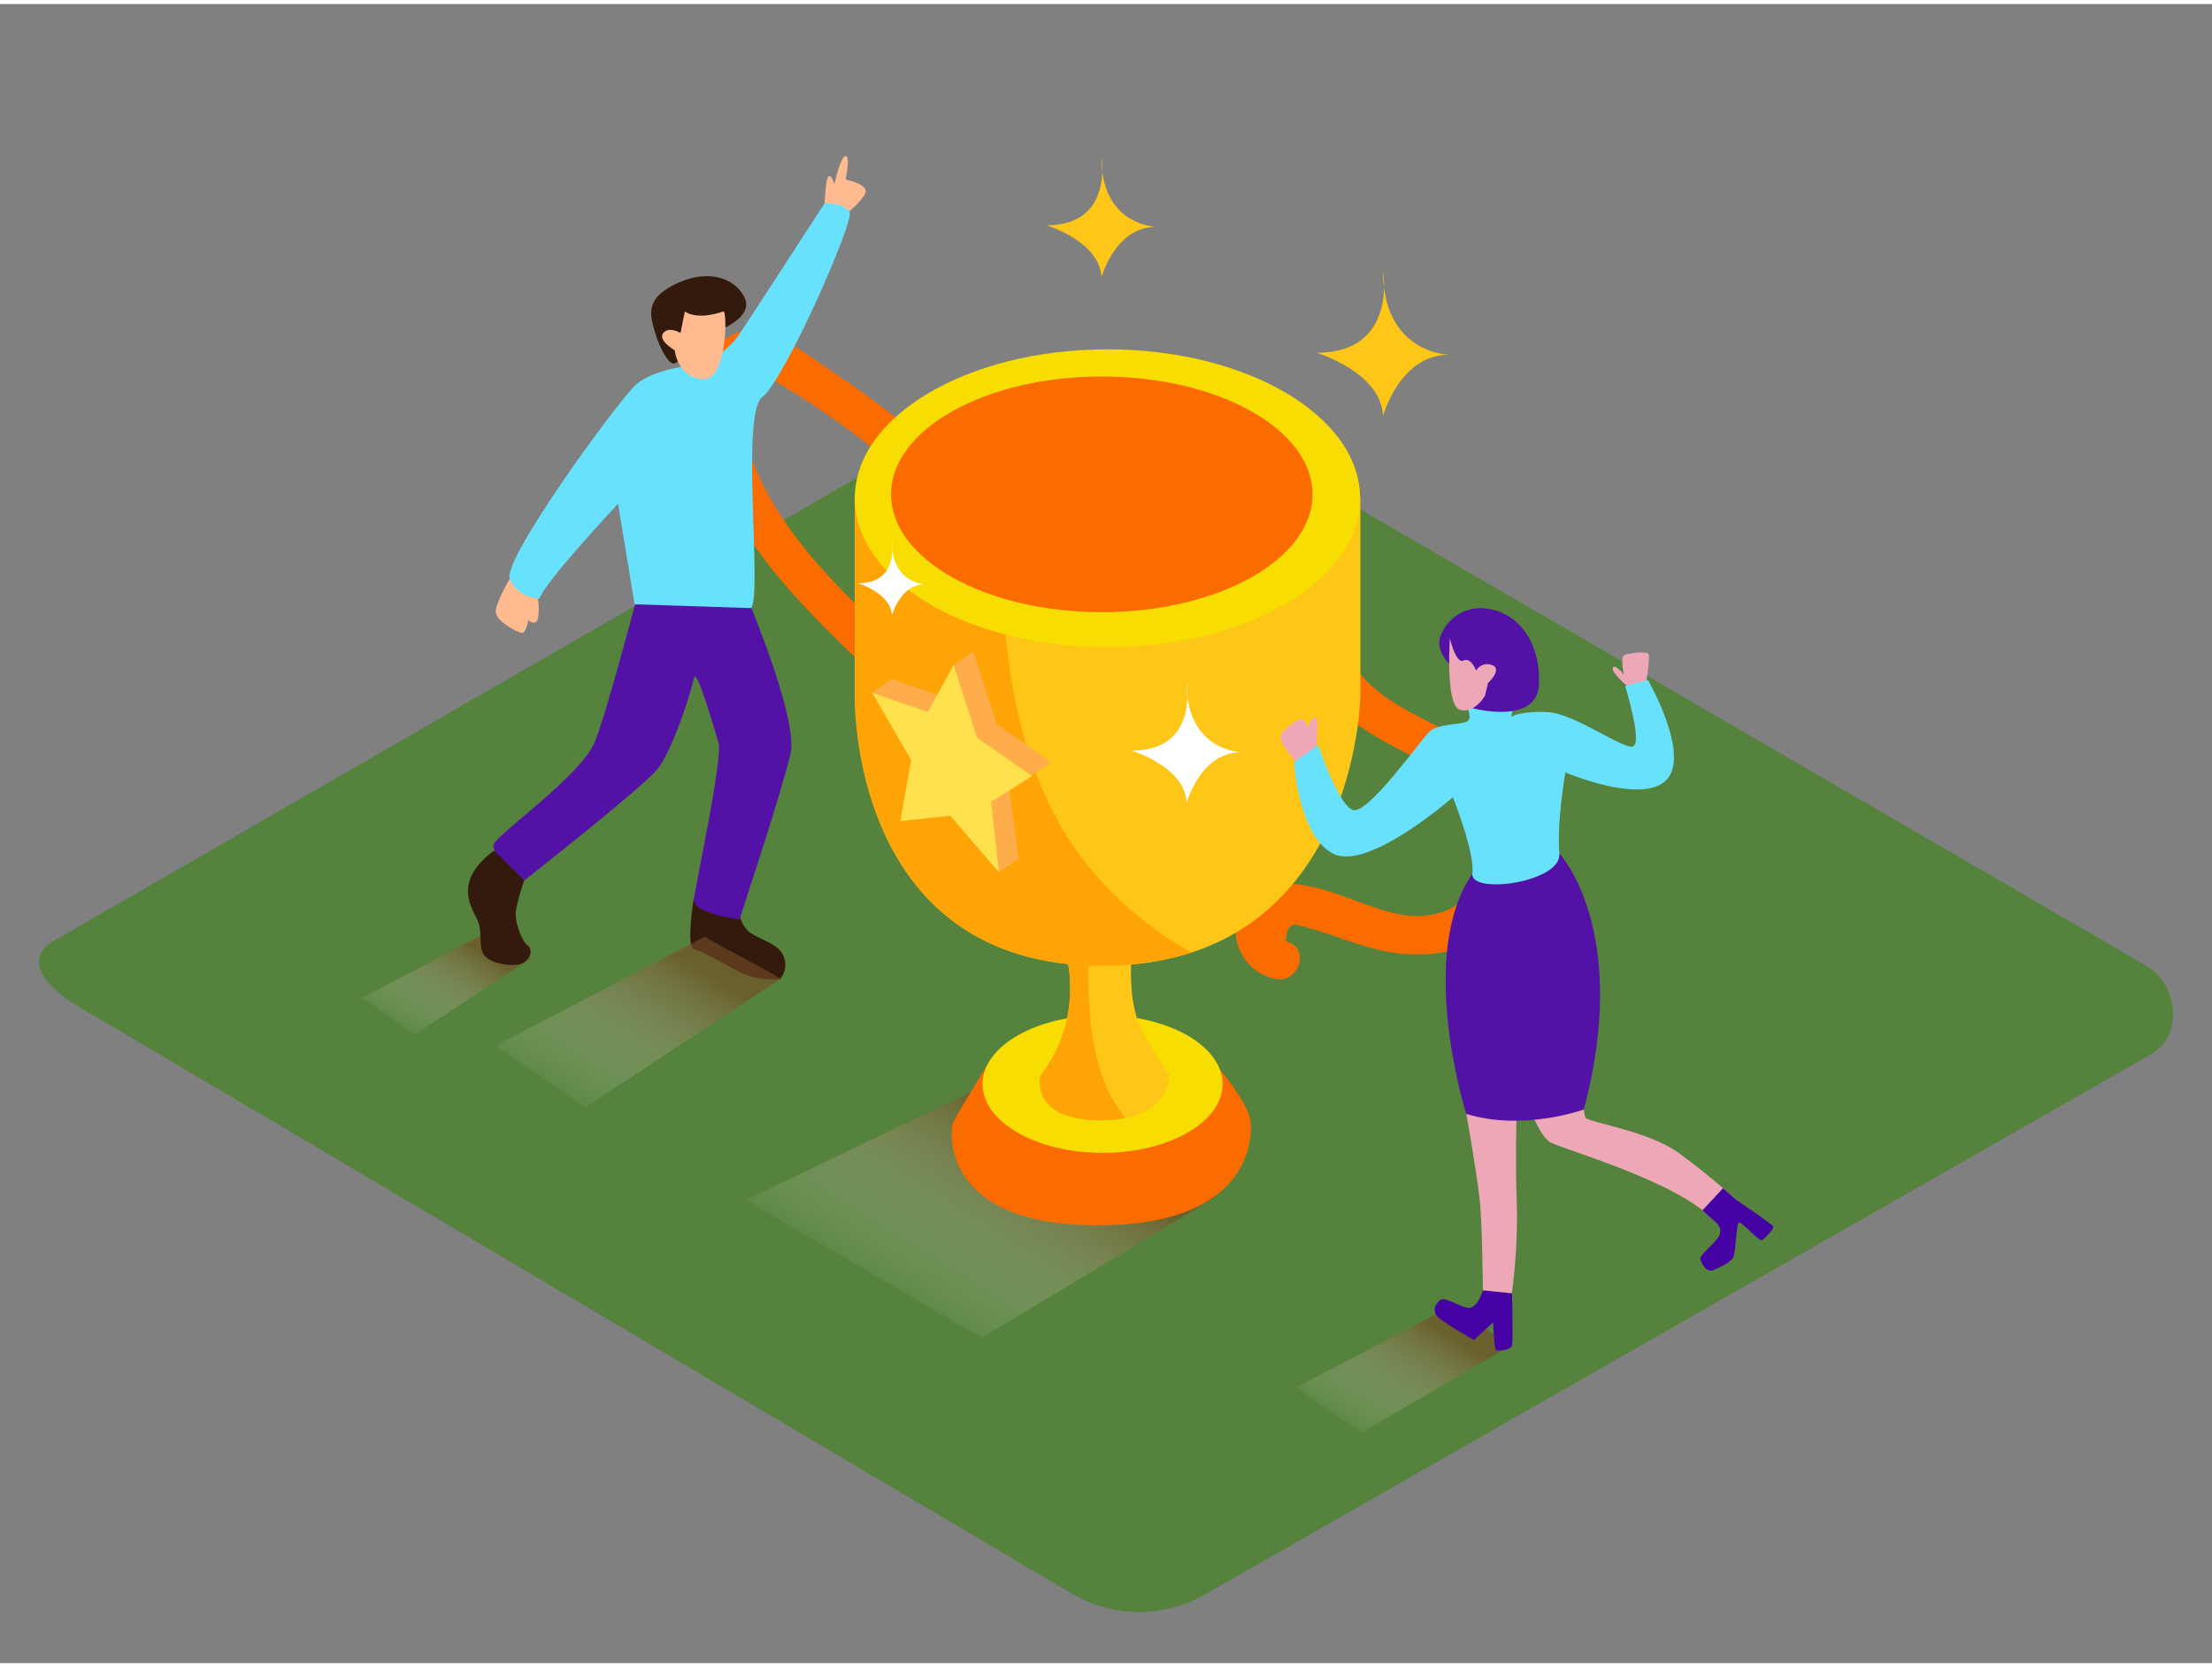
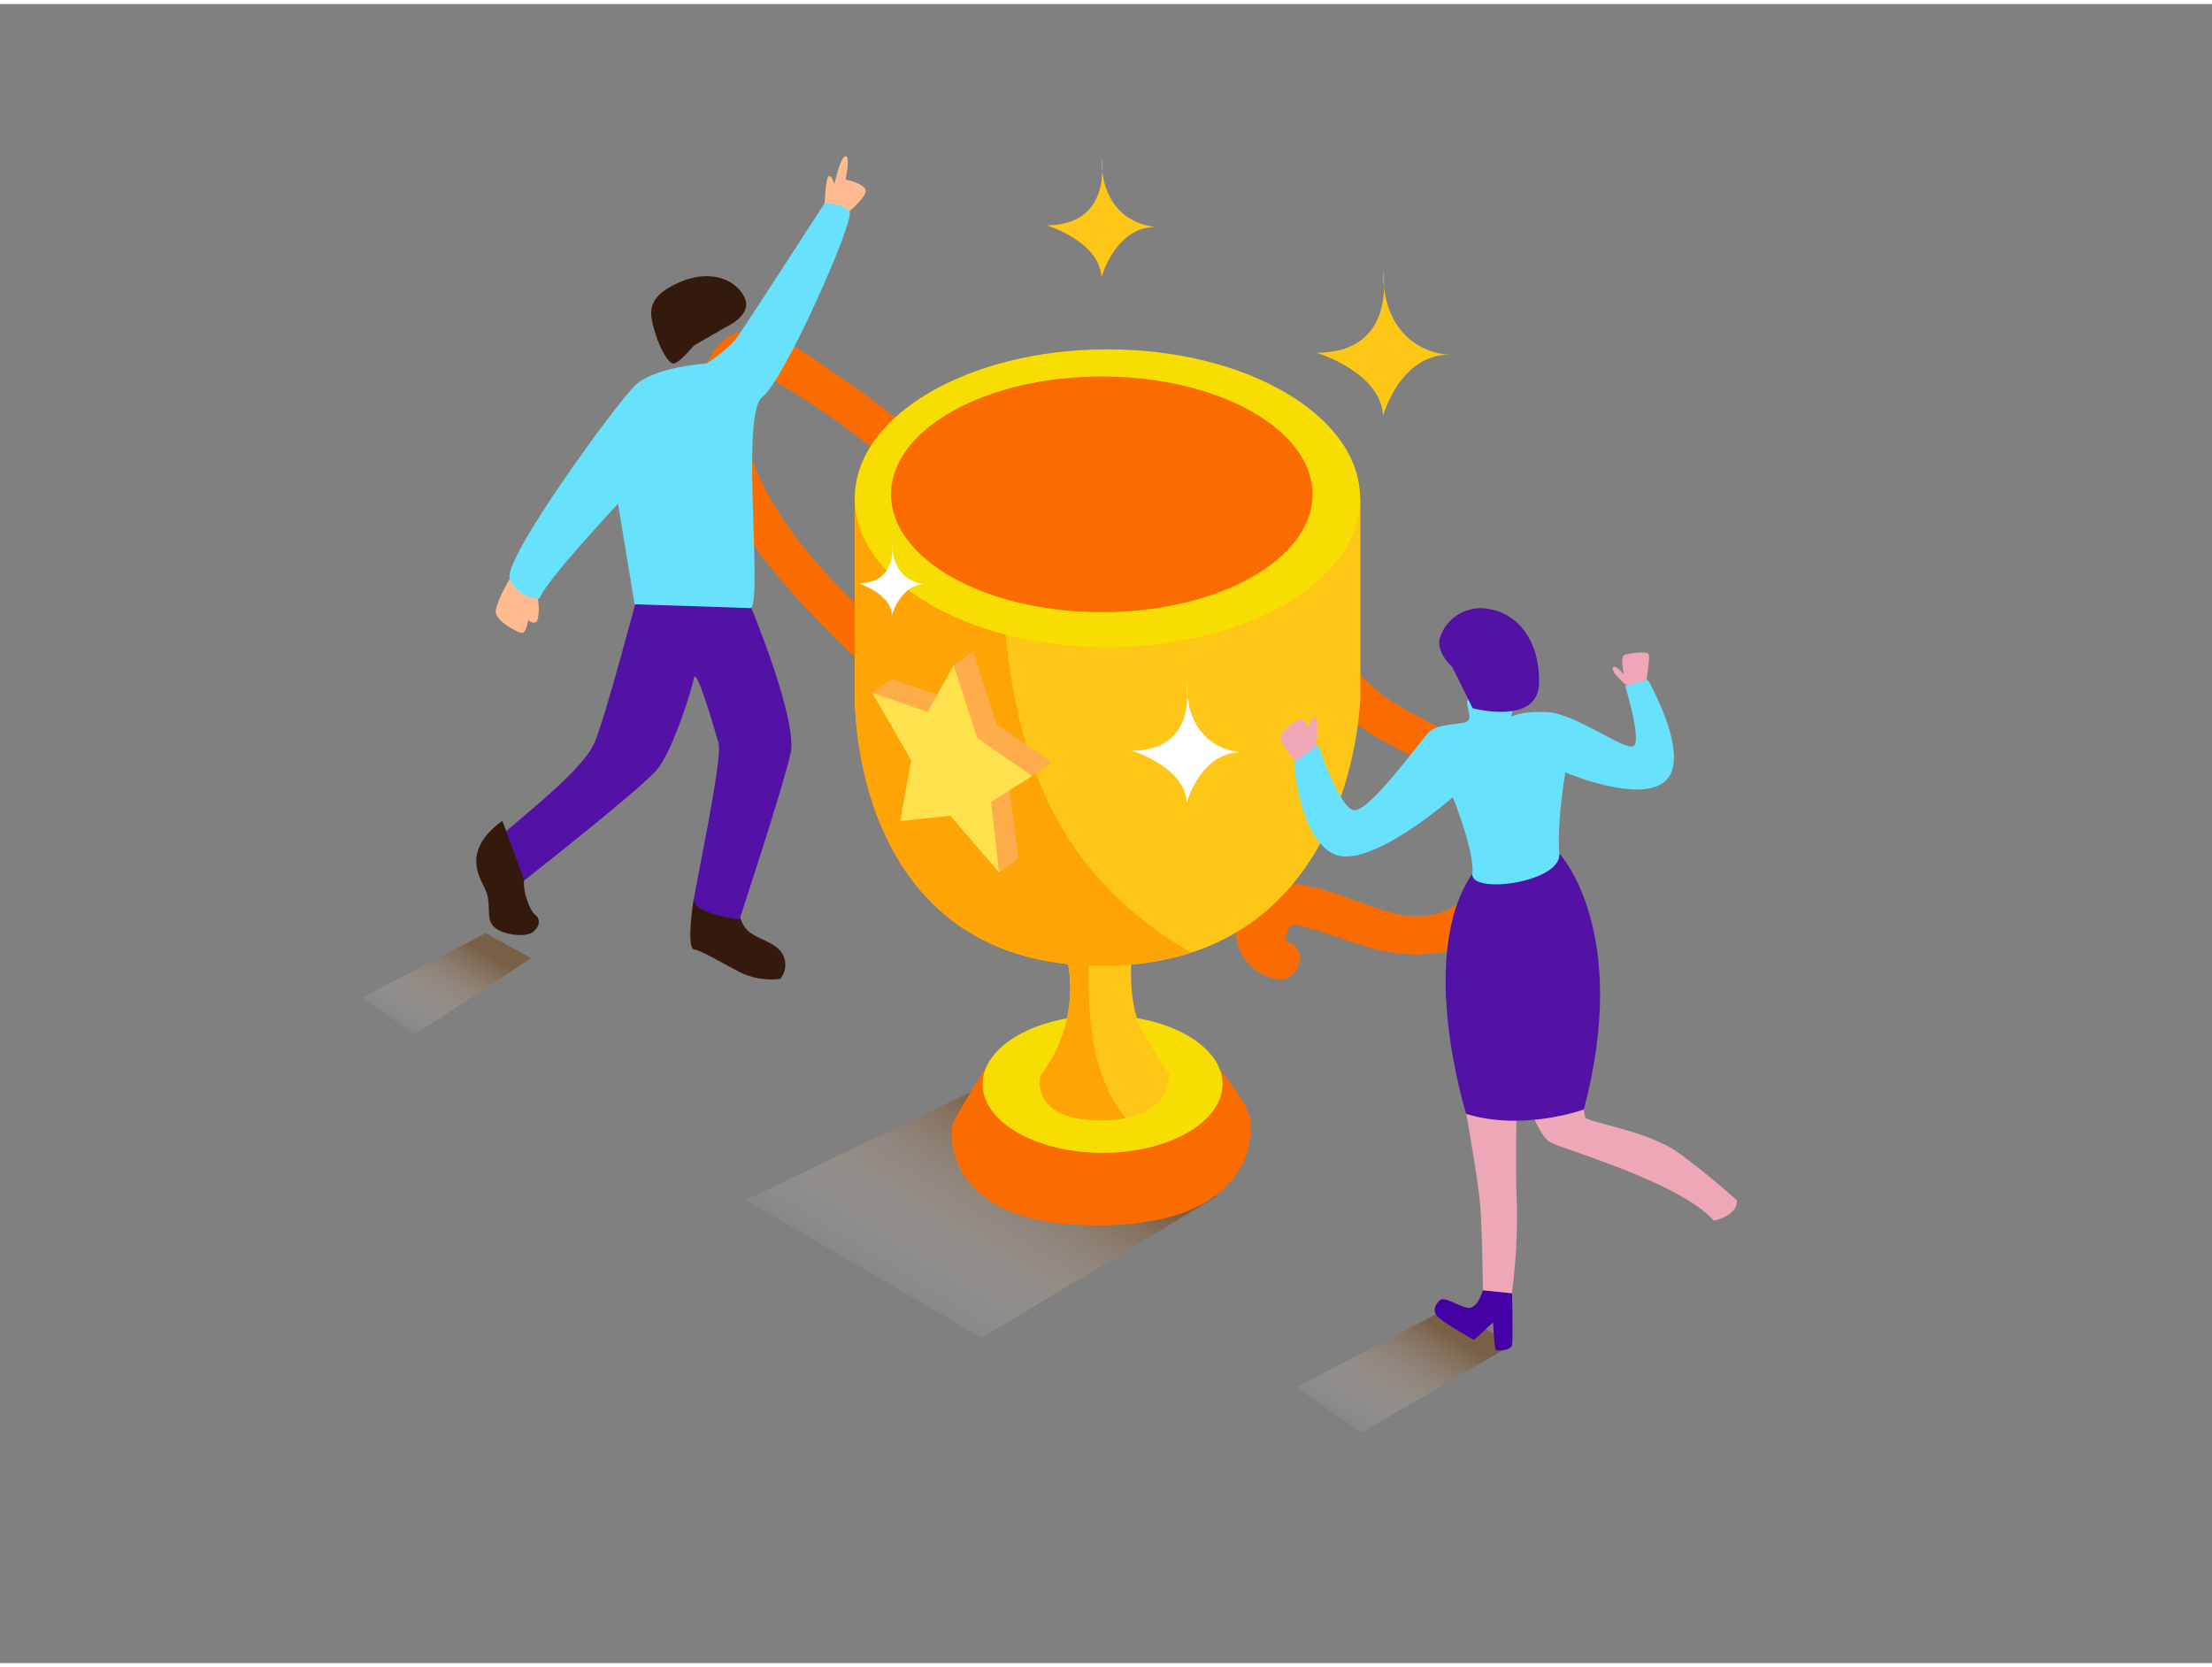
<svg xmlns="http://www.w3.org/2000/svg" xmlns:xlink="http://www.w3.org/1999/xlink" viewBox="0 0 400 300" width="406" height="306" class="illustration styles_illustrationTablet__1DWOa">
  <rect x="0" y="0" width="400" height="300" fill="#808080" stroke="none" />
  <defs>
    <linearGradient id="linear-gradient" x1="245.09" y1="260.51" x2="258.88" y2="238.24" gradientUnits="userSpaceOnUse">
      <stop offset="0" stop-color="#fff" stop-opacity="0" />
      <stop offset="0.99" stop-color="#754c24" />
    </linearGradient>
    <linearGradient id="linear-gradient-2" x1="73.5" y1="187.76" x2="84.78" y2="169.55" xlink:href="#linear-gradient" />
    <linearGradient id="linear-gradient-3" x1="163.38" y1="238.63" x2="186.17" y2="201.82" xlink:href="#linear-gradient" />
    <linearGradient id="linear-gradient-4" x1="103.27" y1="201.89" x2="122.26" y2="171.21" xlink:href="#linear-gradient" />
  </defs>
  <title>PP</title>
  <g style="isolation: isolate;">
    <g id="Layer_2" data-name="Layer 2">
-       <path d="M194.28,287.7,14.56,181.48C8.84,178.27,3.93,173,9.51,169.53l180.37-104c2.71-1.68,6.82-2.78,9.57-1.18L388.11,173.89c5.72,3.32,6.75,12.6,1,15.93L218,287.53A23.9,23.9,0,0,1,194.28,287.7Z" fill="#55823d" />
      <path d="M262.05,235.7l-27.71,14.45,11.84,8.19,27.26-15.9C271.13,240.94,264.39,237.16,262.05,235.7Z" opacity="0.63" fill="url(#linear-gradient)" style="mix-blend-mode: multiply;" />
      <path d="M87.85,168l-22.44,11.7L75,186.36l21-13.82C94.11,171.33,89.75,169.2,87.85,168Z" opacity="0.63" fill="url(#linear-gradient-2)" style="mix-blend-mode: multiply;" />
      <path d="M184.18,192.6l-49.34,23.66,42.68,24.93L220,215.6C211,209.76,193.3,198.3,184.18,192.6Z" opacity="0.63" fill="url(#linear-gradient-3)" style="mix-blend-mode: multiply;" />
      <path d="M220.57,192.62s5.07,6,5.54,9.22.12,19.15-28,19-26.28-17.13-25.81-18.42,6.38-10.83,6.38-10.83" fill="#fa6c00" />
      <ellipse cx="199.38" cy="195.29" rx="21.7" ry="12.44" fill="#f7dd02" />
      <path d="M227,160.89c7.91-5.6,20,3.7,28.43,4,5.73.22,10-2.15,12.14-7.58.88-2.26,2.1-5.72,2-8.2-.12-3.32-2.84-5.34-5.12-7.3-7.1-6.11-17.46-8.34-23.38-15.71-2.79-3.48,2.13-8.46,4.95-4.95,5.23,6.52,14.9,8.9,21.42,14.09,3.09,2.46,6.81,5.36,8.35,9.12s.43,8.4-.65,12.23c-2.14,7.62-6.83,13.72-15,15a29.36,29.36,0,0,1-11.94-.86c-2.67-.69-5.26-1.66-7.87-2.52-1.16-.38-2.33-.76-3.51-1.08q-.88-.26-1.78-.45-2.36-1-2.51,2.84c4.42.87,2.55,7.62-1.86,6.75C223.44,174.86,220.62,165.44,227,160.89Z" fill="#fa6c00" />
      <path d="M138.2,59.47c4.58,1.25,9.12,4.87,13,7.46,4.24,2.84,8.31,5.89,12.31,9.05,3.53,2.8-1.45,7.72-4.95,4.95a148.75,148.75,0,0,0-18.49-12.76c-1.61-.92-3.76-3.09-5.55-1.21-1.06,1.11-.93,3.67-.89,5a33.47,33.47,0,0,0,2.29,10.16c4.85,13.26,15.5,23.27,25.47,32.79,3.26,3.12-1.69,8.06-4.95,4.95C143.15,107.17,128,92.25,126.66,72.75,126.19,65.92,129.91,57.2,138.2,59.47Z" fill="#fa6c00" />
      <path d="M204.65,172.1s-.88,8.39,1.91,13.55a62.41,62.41,0,0,0,4.86,7.8s.74,8.39-12.37,8.39-10.9-8.1-10.9-8.1a25.9,25.9,0,0,0,4.71-21.65" fill="#fec617" />
      <path d="M188.16,193.74a25.9,25.9,0,0,0,4.71-21.65h4c-.26,10,.28,21.75,6.69,29.35a23.16,23.16,0,0,1-4.46.4C185.95,201.84,188.16,193.74,188.16,193.74Z" fill="#ffa407" />
      <path d="M246,89.36v35.72s-.61,48.82-46.72,48.82-44.67-49.21-44.67-49.21V89.36" fill="#fec617" />
      <path d="M154.57,124.68V89.36H181c-.22,23,1.07,48.5,16,66.77a65.54,65.54,0,0,0,18.43,15.38,51.88,51.88,0,0,1-16.15,2.39C153.14,173.89,154.57,124.68,154.57,124.68Z" fill="#ffa407" />
      <ellipse cx="200.26" cy="89.36" rx="45.69" ry="26.93" fill="#f7dd02" />
      <ellipse cx="199.24" cy="88.65" rx="38.11" ry="21.31" fill="#fa6c00" />
      <path d="M238,135.18s.46-5.77,0-6.16-1.31,1-1.38,1.84c0,0-.79-1.77-1.44-1.57s-3.67,2-3.61,3.41,3.74,5.51,3.74,5.51" fill="#eea7b7" />
      <path d="M294.33,123.38s-3-2.49-2.69-3.34,2,1.17,2,1.17-.72-3.19.13-3.52,4-.75,4.34-.14-.54,5.83-.54,5.83" fill="#eea7b7" />
      <path d="M265.16,200.67s2.13,12.05,2.51,16.56.5,16.39.5,16.39a4.1,4.1,0,0,0,4.88,1.88,106.46,106.46,0,0,0,1.25-18.39c-.38-8.38.06-20.27.06-20.27Z" fill="#eea7b7" />
      <path d="M276,197.84s2.13,6.76,4.38,8S303.69,213,309.94,220c0,0,4.38-.91,4.13-3.71,0,0-5-4.55-10.51-8.55s-16.31-5.5-16.85-6.38S285.3,189,285.3,189" fill="#eea7b7" />
      <path d="M282,153.6s13,13.88,4.41,46.28c0,0-10.93,4-21.27.8,0,0-9.08-28.64,1.12-43.44" fill="#5311a6" />
      <path d="M273.29,128.88c0-.36.83-2.34-.61-3.15s-7.39-.85-7.39.48,1,2.91,0,3.51-5.21.36-6.78,1.82-11.27,15.27-13.93,14.18S238.39,134,238.39,134L234,137.12s.85,13.69,7.27,16.6,21.45-10.3,21.45-10.3,4,9.94,3.53,13.81,16.18,1.62,15.73-3.63c-.49-5.68,1.09-14.66,1.09-14.66s13.93,5.94,18.3,1.33S298,122.22,298,122.22l-4.12,1.09s3.15,10.18,1.45,10.9-10.52-5.94-15.5-6.18S273.29,128.88,273.29,128.88Z" fill="#68e1fd" />
      <path d="M268.15,232.59s-1,3.72-3,3.12-4.06-2.06-4.82-1.3-1.39,1.77-.38,2.91,6.58,4.24,6.58,4.24l3.48-3.17s.19,5,.57,5.06,2.66.06,2.85-1,0-9.32,0-9.32Z" fill="#4501a4" />
-       <path d="M309.94,220s1.8,1.19.91,2.77-3.54,3.36-3.36,4.18,1.08,2.47,2.28,2,3.23-1.46,3.67-2.34.51-6,1-6.27,3.67,3.48,4.18,3.17,2.34-2.09,2-2.53-6.59-4.71-6.59-4.71l-2.45-2.15-3.72,4Z" fill="#4501a4" />
      <path d="M262.62,119.86s-2.91-2.48-2.26-5.17a7.72,7.72,0,0,1,9-5.28c5.17.86,9.15,5.82,8.94,13.46s-12,4.45-12,4.45" fill="#5311a6" />
-       <path d="M262.19,114.69s-.86,12.17,1.83,12.92,4.52-2.58,4.52-2.58l.54-2.26s2.69-2.48.75-3.23a2.32,2.32,0,0,0-2.91,1s-.86-2.48-2.26-1.83S262.19,114.69,262.19,114.69Z" fill="#eea7b7" />
      <path d="M96.94,106.68c.63.86.66,4.64,0,5.05s-1.41-.33-1.41-.33-.41,2.32-1.08,2.32-5.05-2.15-4.8-4.06,2.56-5.78,2.56-5.78" fill="#ffbb8f" />
      <path d="M149.12,36s.18-4.77.78-4.9.93,1.59,1,1.39,1.06-4.89,2-5,0,4.24,0,4.24,3.44.66,3.64,2-4.23,4.83-4.23,4.83" fill="#ffbb8f" />
      <path d="M133.3,162.47s.21,3.93,2.33,5.41,4.88,1.91,6,4.14a4,4,0,0,1-.53,4.24,12.76,12.76,0,0,1-7.85-1.49c-4.24-2.23-6.26-3.5-7.74-3.82s-.08-9.08-.08-9.08Z" fill="#341a0c" />
      <path d="M127.71,65s3.94-2.36,5.77-5S149.12,36,149.12,36s3.52,0,4.51,1.55S141.8,68.1,137.85,71.06s0,35.21-2,38.17-17.14,5.93-21.09-.69l-3-18.18s-13.24,14.09-14.23,17.18c0,0-4.08-.14-5.35-3.66s19.16-31.55,22.68-34.93S127.71,65,127.71,65Z" fill="#68e1fd" />
      <path d="M131.17,58.46s4.84-2.09,3.54-5.22-5.86-5.6-12-2.87-5.21,5.73-4.3,8.86S120.85,65,121.81,65s3.67-3.26,3.67-3.26" fill="#341a0c" />
-       <path d="M130.8,55.58c.75-.26.78,12.64-3.78,12.25s-5-5.21-5-5.21-3.13-1.82-2.09-3.13,3.13,0,3.13,0l.78-3.91S125.85,57.28,130.8,55.58Z" fill="#ffbb8f" />
      <path d="M135.88,109.23s8.38,20.17,7.09,26.19-9.25,30.11-9.25,30.11-8.53-1.08-8.24-3.66,5.27-25.53,4.45-28.29c-1.08-3.64-4.06-13.86-4.45-11.71s-3.81,13.07-6.63,16.51-24,20.05-24,20.05-6.24-4.52-5.59-6.45,15.71-12.37,18.28-18.49c1.88-4.47,7.31-24.95,7.31-24.95" fill="#5311a6" />
-       <path d="M94.79,158.43a48.83,48.83,0,0,0-1.49,5.41c-.32,1.91,1,5.52,2,6.26s.85,2.23-.53,3.18-5.52.42-7-1.06-.32-4.27-1.49-6.7-4.25-7.07,3.07-12.44" fill="#341a0c" />
+       <path d="M94.79,158.43c-.32,1.91,1,5.52,2,6.26s.85,2.23-.53,3.18-5.52.42-7-1.06-.32-4.27-1.49-6.7-4.25-7.07,3.07-12.44" fill="#341a0c" />
      <polygon points="175.99 117.04 180.21 130.17 190.16 137.11 182.54 142.17 184.19 154.54 175.38 144.28 166.33 145.25 168.3 134.24 161.26 122.06 171.28 125.52 175.99 117.04" fill="#ffad4a" />
      <polyline points="180.66 157.03 184.19 154.54 178.51 138.02 175.99 117.04 172.46 119.53 169.08 127.01 161.26 122.06 157.73 124.55" fill="#ffad4a" />
      <polygon points="172.46 119.53 176.68 132.66 186.63 139.6 179.22 144.25 180.66 157.03 171.85 146.77 162.8 147.74 164.77 136.73 157.73 124.55 167.76 128.01 172.46 119.53" fill="#ffe14d" />
      <path d="M214.58,122.74S216.8,135,204.67,135c0,0,9.66,2.93,9.92,9.43,0,0,2.46-9.14,9.82-9.14C224.41,135.26,214.58,135.09,214.58,122.74Z" fill="#fff" />
      <path d="M161.28,97.22s1.36,7.51-6.09,7.51c0,0,5.93,1.8,6.09,5.8,0,0,1.51-5.62,6-5.62C167.32,104.92,161.28,104.81,161.28,97.22Z" fill="#fff" />
      <path d="M250.1,48.24s2.69,14.81-12,14.81c0,0,11.69,3.54,12,11.43,0,0,3-11.07,11.9-11.07C262,63.41,250.1,63.2,250.1,48.24Z" fill="#fec617" />
      <path d="M199.17,27.73S201.39,40,189.26,40c0,0,9.66,2.93,9.92,9.43,0,0,2.46-9.14,9.82-9.14C209,40.25,199.17,40.08,199.17,27.73Z" fill="#fec617" />
-       <path d="M127.45,168.64l-37.8,19.71,16.15,11.18,35.35-23.27C138,174.22,130.64,170.63,127.45,168.64Z" opacity="0.63" fill="url(#linear-gradient-4)" style="mix-blend-mode: multiply;" />
    </g>
  </g>
</svg>